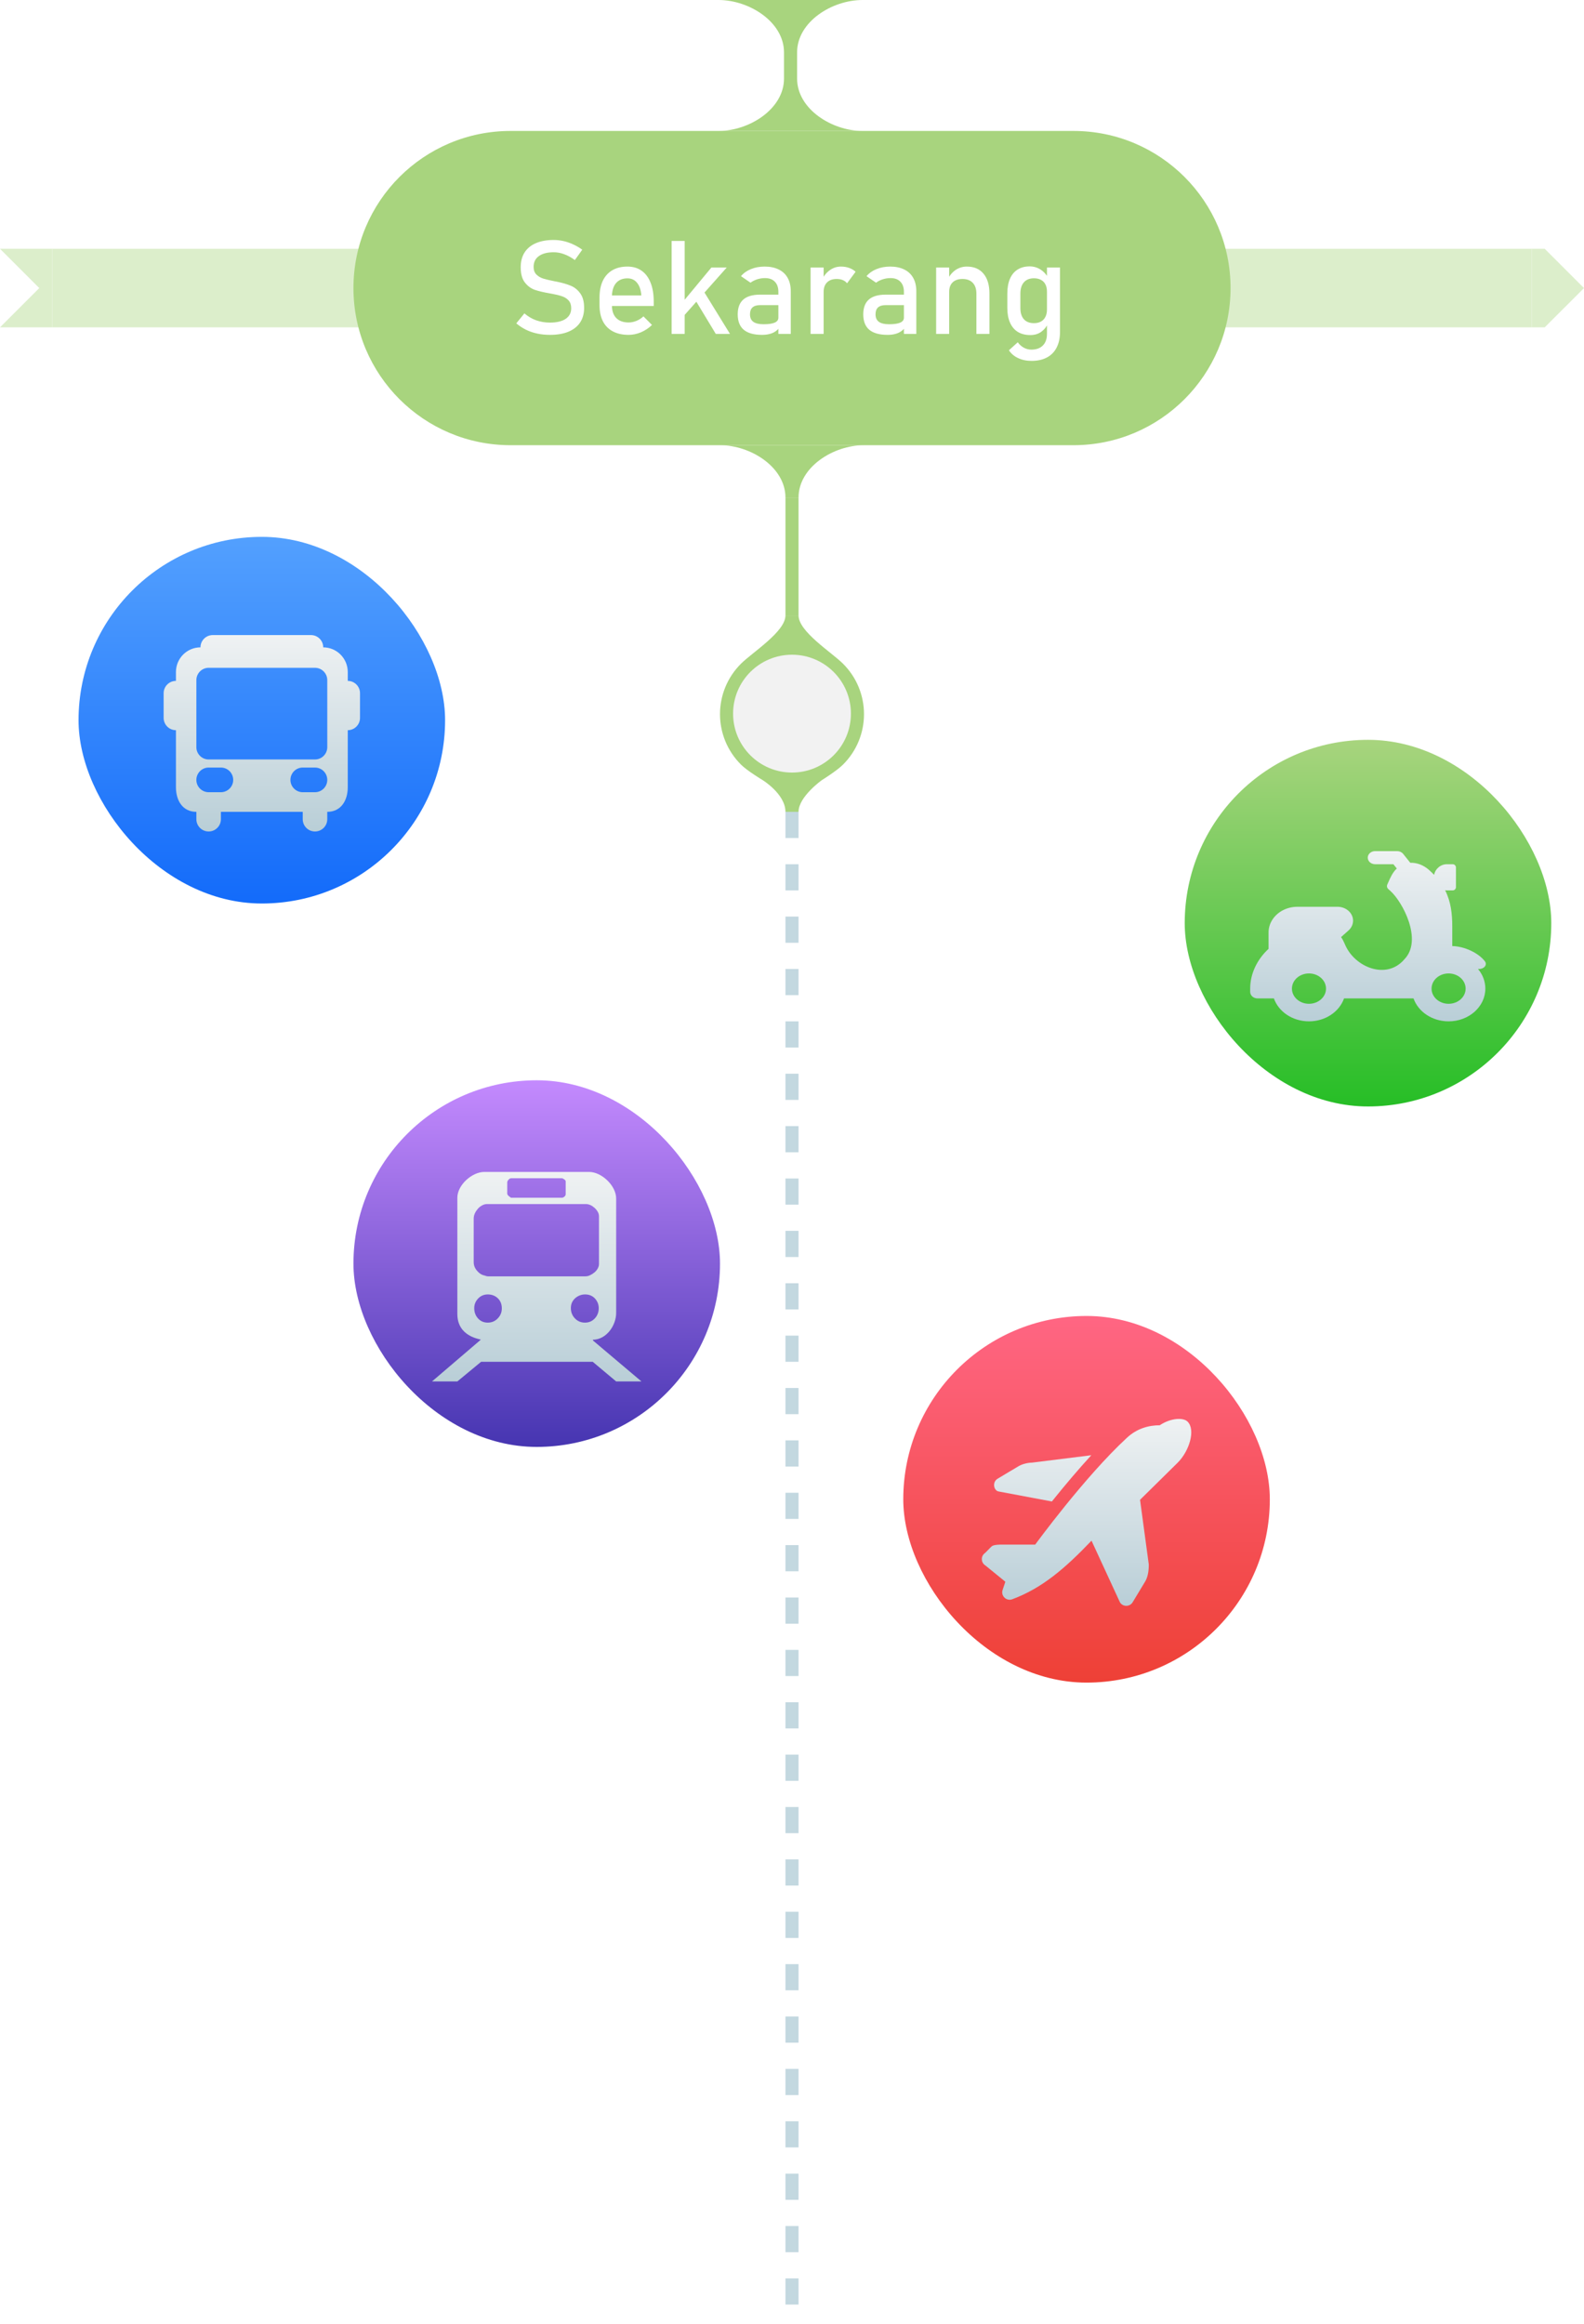
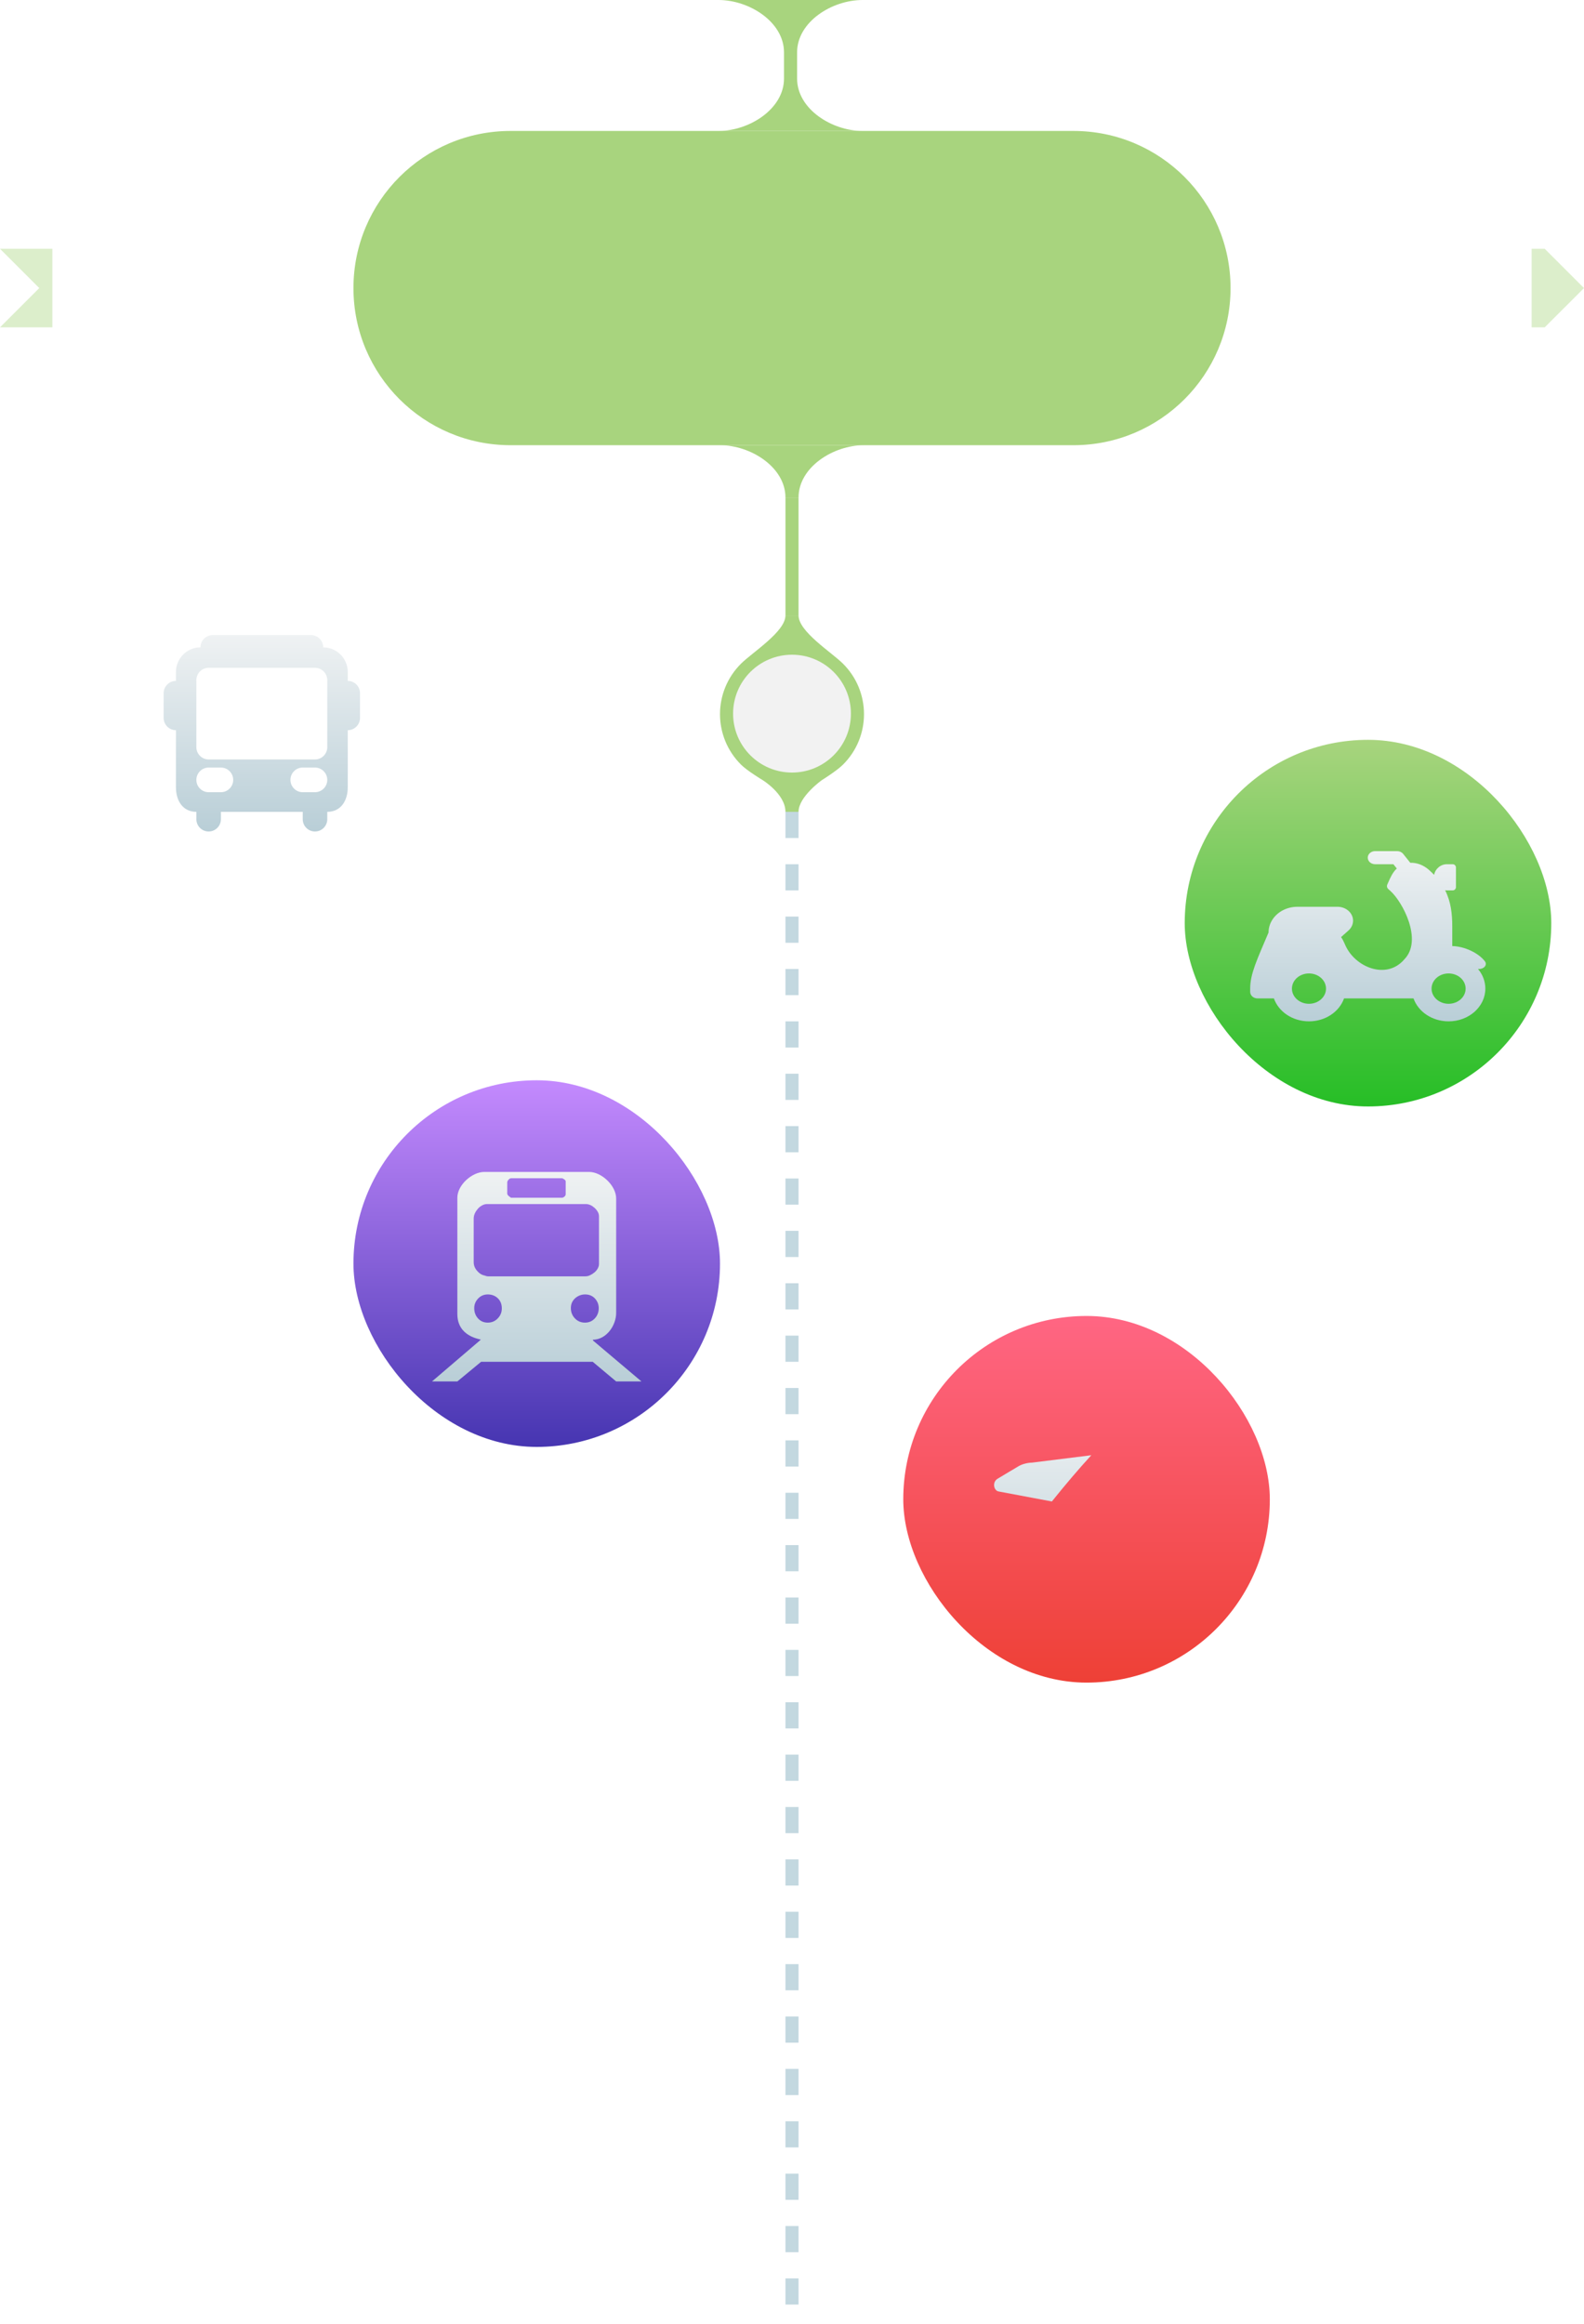
<svg xmlns="http://www.w3.org/2000/svg" width="242" height="355" viewBox="0 0 242 355" fill="none">
-   <rect x="12" y="82" width="56" height="56" rx="28" fill="url(#paint0_linear_3_914)" />
  <g filter="url(#filter0_d_3_914)">
    <path d="M46.251 123.123V122H33.749V123.123C33.749 124.165 32.907 125 31.879 125C30.841 125 30 124.165 30 123.123V122C27.934 122 26.879 120.31 26.879 118.236V109.528C25.841 109.528 25 108.684 25 107.651V103.877C25 102.845 25.841 102 26.879 102V100.642C26.879 98.567 28.562 96.877 30.628 96.877C30.628 95.835 31.469 95 32.507 95H47.502C48.54 95 49.381 95.835 49.381 96.877C51.447 96.877 53.13 98.567 53.13 100.642V102C54.168 102 55 102.845 55 103.877V107.651C55 108.684 54.168 109.528 53.13 109.528V118.236C53.13 120.31 52.066 122 50 122V123.123C50 124.165 49.159 125 48.121 125C47.083 125 46.251 124.165 46.251 123.123ZM44.372 117.123C44.372 118.155 45.213 119 46.242 119H48.121C49.159 119 50 118.155 50 117.123C50 116.081 49.159 115.236 48.121 115.236H46.242C45.213 115.236 44.372 116.081 44.372 117.123ZM30 117.123C30 118.155 30.841 119 31.879 119H33.749C34.787 119 35.628 118.155 35.628 117.123C35.628 116.081 34.787 115.236 33.749 115.236H31.879C30.841 115.236 30 116.081 30 117.123ZM30 101.887V112.123C30 113.155 30.841 114 31.879 114H48.121C49.159 114 50 113.155 50 112.123V101.887C50 100.845 49.159 100 48.121 100H31.879C30.841 100 30 100.845 30 101.887Z" fill="url(#paint1_linear_3_914)" />
  </g>
  <rect x="54" y="165" width="56" height="56" rx="28" fill="url(#paint2_linear_3_914)" />
  <g filter="url(#filter1_d_3_914)">
    <path d="M90.639 202.786L90.557 202.629C92.625 202.629 94.136 200.474 94.136 198.526V181.058C94.136 179.086 91.904 177 90.003 177H74.005C72.077 177 69.871 179.029 69.871 180.938V198.683C69.871 202.26 73.497 202.519 73.45 202.629L66 209H69.871L73.5 206H90.557L94.136 209H98L90.639 202.786ZM77.495 178.602C77.495 178.468 77.561 178.333 77.695 178.183C77.828 178.033 77.961 177.966 78.094 177.966H85.869C85.921 177.966 86.032 178.011 86.187 178.123C86.342 178.228 86.424 178.333 86.424 178.438V180.414C86.424 180.549 86.357 180.669 86.224 180.774C86.091 180.886 85.973 180.938 85.869 180.938H78.057L77.894 180.811C77.798 180.751 77.717 180.676 77.635 180.594C77.554 180.519 77.502 180.407 77.495 180.294V178.602ZM72.37 184.113C72.37 183.851 72.43 183.589 72.548 183.327C72.666 183.072 72.821 182.84 73.006 182.623C73.191 182.413 73.413 182.241 73.664 182.106C73.901 181.972 74.167 181.904 74.441 181.904H89.485C89.722 181.904 89.958 181.957 90.195 182.061C90.439 182.166 90.654 182.323 90.853 182.503C91.053 182.69 91.216 182.9 91.334 183.11C91.452 183.319 91.511 183.551 91.511 183.791V191.059C91.511 191.298 91.445 191.531 91.312 191.763C91.179 191.995 91.001 192.204 90.794 192.369C90.587 192.541 90.365 192.676 90.121 192.788C89.899 192.893 89.655 192.953 89.404 192.946H74.522L74.315 192.916C74.234 192.893 74.153 192.863 74.079 192.833C73.627 192.751 73.236 192.511 72.888 192.107C72.54 191.703 72.37 191.261 72.37 190.782V184.113ZM76.046 199.372C75.639 199.799 75.129 200.016 74.522 200.016C73.908 200.016 73.413 199.799 73.028 199.372C72.644 198.945 72.452 198.421 72.452 197.8C72.452 197.238 72.651 196.752 73.051 196.332C73.443 195.92 73.938 195.711 74.522 195.711C75.129 195.711 75.639 195.905 76.046 196.287C76.46 196.684 76.667 197.193 76.667 197.845C76.667 198.436 76.46 198.945 76.046 199.372ZM87.836 199.372C87.429 198.945 87.215 198.421 87.215 197.8C87.215 197.178 87.437 196.684 87.873 196.287C88.295 195.913 88.842 195.703 89.404 195.711C90.01 195.711 90.513 195.92 90.897 196.332C91.275 196.752 91.474 197.238 91.474 197.8C91.474 198.421 91.275 198.945 90.875 199.372C90.476 199.799 89.973 200.016 89.367 200.016C88.753 200.016 88.243 199.799 87.836 199.372Z" fill="url(#paint3_linear_3_914)" />
  </g>
  <rect x="138" y="201" width="56" height="56" rx="28" fill="url(#paint4_linear_3_914)" />
  <g filter="url(#filter2_d_3_914)">
-     <path d="M181.431 215.134C182.692 216.38 181.709 219.631 179.929 221.403L174.173 227.078L175.51 236.971C175.51 238.091 175.319 238.956 174.952 239.565L173.046 242.723C172.627 243.42 171.638 243.46 171.158 242.823C171.128 242.783 171.104 242.738 171.083 242.693L166.759 233.322C162.685 237.59 159.185 240.59 154.618 242.283C153.726 242.579 152.878 241.734 153.176 240.847L153.595 239.595L150.61 237.159C150.574 237.13 150.536 237.103 150.497 237.077L150.492 237.073C149.864 236.644 149.833 235.728 150.423 235.257L150.431 235.25C150.483 235.209 150.535 235.167 150.581 235.12L151.367 234.32C151.464 234.221 151.57 234.127 151.7 234.077C152.108 233.922 152.736 233.92 153.12 233.92H158.157C158.157 233.92 165.685 223.59 172.185 217.59C173.719 216.173 175.51 215.693 177.184 215.693C178.858 214.573 180.775 214.48 181.431 215.134Z" fill="url(#paint5_linear_3_914)" />
    <path d="M161.178 226.747C162.795 224.747 164.722 222.454 166.727 220.271L157.652 221.403C157.094 221.403 156.208 221.59 155.597 221.955L152.424 223.85C151.761 224.245 151.69 225.15 152.229 225.65C152.325 225.739 152.452 225.785 152.581 225.809L160.705 227.335C160.859 227.142 161.017 226.946 161.178 226.747Z" fill="url(#paint6_linear_3_914)" />
  </g>
  <rect x="181" y="113" width="56" height="56" rx="28" fill="url(#paint7_linear_3_914)" />
  <g filter="url(#filter3_d_3_914)">
-     <path fill-rule="evenodd" clip-rule="evenodd" d="M210.086 128C209.466 128 208.963 128.448 208.963 129C208.963 129.552 209.466 130 210.086 130H212.876L213.4 130.653C212.762 131.254 212.429 132.013 212.091 132.781C212.044 132.887 211.997 132.994 211.949 133.101C211.84 133.343 211.904 133.619 212.111 133.804L212.407 134.067C214.296 135.75 217.384 141.583 214.577 144.5C211.856 147.732 207.029 145.749 205.537 142.377L205.481 142.251C205.31 141.86 205.131 141.454 204.882 141.136L206.02 140.121C206.467 139.723 206.718 139.184 206.718 138.621C206.718 137.45 205.652 136.5 204.336 136.5H198.216C196.546 136.5 195.019 137.34 194.272 138.671C193.966 139.216 193.807 139.817 193.807 140.427V142.927C192.078 144.514 191 146.712 191 149V149.5C191 150.052 191.503 150.5 192.123 150.5H194.625C195.34 152.529 197.468 154 199.982 154C202.495 154 204.623 152.529 205.338 150.5H215.956C216.672 152.529 218.799 154 221.313 154C224.413 154 226.927 151.761 226.927 149C226.927 147.874 226.509 146.836 225.804 146H226.002C226.747 146 227.273 145.357 226.848 144.812C225.853 143.531 223.744 142.55 221.874 142.5V139.5C221.874 137.546 221.661 135.718 220.784 133.98C220.877 133.993 220.971 134 221.068 134H221.936C222.212 134 222.436 133.776 222.436 133.5V130.5C222.436 130.224 222.212 130 221.936 130H221.068C220.091 130 219.278 130.7 219.103 131.626C218.851 131.361 218.577 131.098 218.279 130.837C217.488 130.143 216.459 129.74 215.46 129.78L214.368 128.419C214.157 128.156 213.817 128 213.454 128H210.086ZM199.982 151.318C198.544 151.318 197.379 150.28 197.379 149C197.379 147.72 198.544 146.682 199.982 146.682C201.419 146.682 202.585 147.72 202.585 149C202.585 150.28 201.419 151.318 199.982 151.318ZM221.313 151.318C219.876 151.318 218.71 150.28 218.71 149C218.71 147.72 219.876 146.682 221.313 146.682C222.751 146.682 223.916 147.72 223.916 149C223.916 150.28 222.751 151.318 221.313 151.318Z" fill="url(#paint8_linear_3_914)" />
+     <path fill-rule="evenodd" clip-rule="evenodd" d="M210.086 128C209.466 128 208.963 128.448 208.963 129C208.963 129.552 209.466 130 210.086 130H212.876L213.4 130.653C212.762 131.254 212.429 132.013 212.091 132.781C212.044 132.887 211.997 132.994 211.949 133.101C211.84 133.343 211.904 133.619 212.111 133.804L212.407 134.067C214.296 135.75 217.384 141.583 214.577 144.5C211.856 147.732 207.029 145.749 205.537 142.377L205.481 142.251C205.31 141.86 205.131 141.454 204.882 141.136L206.02 140.121C206.467 139.723 206.718 139.184 206.718 138.621C206.718 137.45 205.652 136.5 204.336 136.5H198.216C196.546 136.5 195.019 137.34 194.272 138.671C193.966 139.216 193.807 139.817 193.807 140.427C192.078 144.514 191 146.712 191 149V149.5C191 150.052 191.503 150.5 192.123 150.5H194.625C195.34 152.529 197.468 154 199.982 154C202.495 154 204.623 152.529 205.338 150.5H215.956C216.672 152.529 218.799 154 221.313 154C224.413 154 226.927 151.761 226.927 149C226.927 147.874 226.509 146.836 225.804 146H226.002C226.747 146 227.273 145.357 226.848 144.812C225.853 143.531 223.744 142.55 221.874 142.5V139.5C221.874 137.546 221.661 135.718 220.784 133.98C220.877 133.993 220.971 134 221.068 134H221.936C222.212 134 222.436 133.776 222.436 133.5V130.5C222.436 130.224 222.212 130 221.936 130H221.068C220.091 130 219.278 130.7 219.103 131.626C218.851 131.361 218.577 131.098 218.279 130.837C217.488 130.143 216.459 129.74 215.46 129.78L214.368 128.419C214.157 128.156 213.817 128 213.454 128H210.086ZM199.982 151.318C198.544 151.318 197.379 150.28 197.379 149C197.379 147.72 198.544 146.682 199.982 146.682C201.419 146.682 202.585 147.72 202.585 149C202.585 150.28 201.419 151.318 199.982 151.318ZM221.313 151.318C219.876 151.318 218.71 150.28 218.71 149C218.71 147.72 219.876 146.682 221.313 146.682C222.751 146.682 223.916 147.72 223.916 149C223.916 150.28 222.751 151.318 221.313 151.318Z" fill="url(#paint8_linear_3_914)" />
  </g>
  <g opacity="0.4">
    <path d="M8 38H0L6 44L0 50H8V38Z" fill="#A8D47E" />
-     <rect x="8" y="38" width="226" height="12" fill="#A8D47E" />
    <path d="M236 38H234V50H236L242 44L236 38Z" fill="#A8D47E" />
  </g>
  <path d="M54 44C54 30.745 64.745 20 78 20H164C177.255 20 188 30.745 188 44C188 57.255 177.255 68 164 68H78C64.745 68 54 57.255 54 44Z" fill="#A8D47E" />
-   <path d="M84.025 51.147C83.342 51.147 82.694 51.081 82.082 50.951C81.47 50.821 80.897 50.626 80.363 50.365C79.836 50.105 79.341 49.779 78.879 49.389L80.119 47.865C80.659 48.334 81.255 48.685 81.906 48.92C82.557 49.154 83.264 49.272 84.025 49.272C85.054 49.272 85.852 49.083 86.418 48.705C86.984 48.321 87.268 47.781 87.268 47.084V47.074C87.268 46.579 87.137 46.189 86.877 45.902C86.623 45.609 86.291 45.395 85.881 45.258C85.477 45.115 84.953 44.984 84.309 44.867C84.289 44.861 84.266 44.857 84.24 44.857C84.221 44.857 84.201 44.854 84.182 44.848L84.035 44.818C83.085 44.656 82.31 44.473 81.711 44.272C81.118 44.063 80.611 43.689 80.188 43.148C79.764 42.602 79.553 41.827 79.553 40.824V40.815C79.553 39.935 79.748 39.187 80.139 38.568C80.536 37.943 81.112 37.468 81.867 37.143C82.622 36.817 83.531 36.654 84.592 36.654C85.1 36.654 85.598 36.71 86.086 36.82C86.581 36.931 87.066 37.097 87.541 37.318C88.023 37.533 88.495 37.807 88.957 38.139L87.824 39.721C87.284 39.324 86.743 39.027 86.203 38.832C85.669 38.63 85.132 38.529 84.592 38.529C83.622 38.529 82.867 38.725 82.326 39.115C81.792 39.499 81.525 40.046 81.525 40.756V40.766C81.525 41.254 81.662 41.638 81.936 41.918C82.216 42.198 82.561 42.406 82.971 42.543C83.387 42.673 83.963 42.81 84.699 42.953C84.725 42.96 84.748 42.966 84.768 42.973C84.794 42.973 84.82 42.976 84.846 42.982C84.878 42.989 84.914 42.995 84.953 43.002C84.992 43.008 85.028 43.015 85.061 43.022C85.92 43.197 86.636 43.406 87.209 43.647C87.788 43.887 88.27 44.278 88.654 44.818C89.045 45.352 89.24 46.085 89.24 47.016V47.035C89.24 47.901 89.035 48.643 88.625 49.262C88.215 49.874 87.619 50.342 86.838 50.668C86.063 50.987 85.126 51.147 84.025 51.147ZM96.037 51.147C95.1 51.147 94.299 50.971 93.635 50.619C92.971 50.268 92.463 49.753 92.111 49.076C91.766 48.393 91.594 47.569 91.594 46.605V45.463C91.594 44.46 91.76 43.604 92.092 42.895C92.43 42.185 92.919 41.645 93.557 41.273C94.195 40.902 94.963 40.717 95.861 40.717C96.708 40.717 97.43 40.928 98.029 41.352C98.628 41.775 99.084 42.387 99.397 43.188C99.716 43.988 99.875 44.949 99.875 46.068V46.732H93.039V45.131H97.981C97.922 44.304 97.707 43.663 97.336 43.207C96.971 42.745 96.48 42.514 95.861 42.514C95.106 42.514 94.52 42.761 94.103 43.256C93.693 43.751 93.488 44.45 93.488 45.355V46.645C93.488 47.484 93.71 48.129 94.152 48.578C94.595 49.027 95.223 49.252 96.037 49.252C96.441 49.252 96.841 49.171 97.238 49.008C97.635 48.845 97.99 48.617 98.303 48.324L99.611 49.633C99.11 50.115 98.547 50.489 97.922 50.756C97.297 51.016 96.669 51.147 96.037 51.147ZM103.469 47.152L108.684 40.863H111.027L103.342 49.516L103.469 47.152ZM102.609 36.801H104.602V51H102.609V36.801ZM105.822 45.15L107.102 43.822L111.525 51H109.357L105.822 45.15ZM118.918 44.574C118.918 43.91 118.739 43.396 118.381 43.031C118.029 42.66 117.528 42.475 116.877 42.475C116.473 42.475 116.076 42.536 115.686 42.66C115.301 42.784 114.96 42.956 114.66 43.178L113.205 42.182C113.589 41.719 114.094 41.361 114.719 41.107C115.35 40.847 116.05 40.717 116.818 40.717C117.658 40.717 118.378 40.867 118.977 41.166C119.576 41.459 120.031 41.889 120.344 42.455C120.656 43.015 120.812 43.692 120.812 44.486V51H118.918V44.574ZM116.438 51.147C115.188 51.147 114.253 50.889 113.635 50.375C113.016 49.854 112.707 49.066 112.707 48.012C112.707 47.009 112.99 46.257 113.557 45.756C114.123 45.255 114.979 45.004 116.125 45.004H119.006L119.143 46.605H116.135C115.614 46.605 115.223 46.723 114.963 46.957C114.709 47.185 114.582 47.536 114.582 48.012C114.582 48.526 114.751 48.907 115.09 49.154C115.435 49.402 115.956 49.525 116.652 49.525C117.414 49.525 117.98 49.444 118.352 49.281C118.729 49.118 118.918 48.865 118.918 48.52L119.123 49.945C118.947 50.219 118.729 50.443 118.469 50.619C118.215 50.795 117.919 50.925 117.58 51.01C117.242 51.101 116.861 51.147 116.438 51.147ZM123.84 40.863H125.832V51H123.84V40.863ZM129.416 43.266C129.24 43.051 129.019 42.888 128.752 42.777C128.485 42.667 128.176 42.611 127.824 42.611C127.193 42.611 126.701 42.787 126.35 43.139C126.005 43.484 125.832 43.965 125.832 44.584L125.627 42.631C125.939 42.025 126.343 41.557 126.838 41.225C127.333 40.886 127.88 40.717 128.479 40.717C128.941 40.717 129.357 40.785 129.729 40.922C130.106 41.052 130.435 41.247 130.715 41.508L129.416 43.266ZM138.098 44.574C138.098 43.91 137.919 43.396 137.561 43.031C137.209 42.66 136.708 42.475 136.057 42.475C135.653 42.475 135.256 42.536 134.865 42.66C134.481 42.784 134.139 42.956 133.84 43.178L132.385 42.182C132.769 41.719 133.273 41.361 133.898 41.107C134.53 40.847 135.23 40.717 135.998 40.717C136.838 40.717 137.557 40.867 138.156 41.166C138.755 41.459 139.211 41.889 139.523 42.455C139.836 43.015 139.992 43.692 139.992 44.486V51H138.098V44.574ZM135.617 51.147C134.367 51.147 133.433 50.889 132.814 50.375C132.196 49.854 131.887 49.066 131.887 48.012C131.887 47.009 132.17 46.257 132.736 45.756C133.303 45.255 134.159 45.004 135.305 45.004H138.186L138.322 46.605H135.314C134.794 46.605 134.403 46.723 134.143 46.957C133.889 47.185 133.762 47.536 133.762 48.012C133.762 48.526 133.931 48.907 134.27 49.154C134.615 49.402 135.135 49.525 135.832 49.525C136.594 49.525 137.16 49.444 137.531 49.281C137.909 49.118 138.098 48.865 138.098 48.52L138.303 49.945C138.127 50.219 137.909 50.443 137.648 50.619C137.395 50.795 137.098 50.925 136.76 51.01C136.421 51.101 136.04 51.147 135.617 51.147ZM143.02 40.863H145.012V51H143.02V40.863ZM149.172 44.857C149.172 44.141 148.986 43.588 148.615 43.197C148.244 42.807 147.723 42.611 147.053 42.611C146.402 42.611 145.897 42.784 145.539 43.129C145.188 43.474 145.012 43.959 145.012 44.584L144.807 42.631C145.119 42.019 145.526 41.547 146.027 41.215C146.535 40.883 147.095 40.717 147.707 40.717C148.807 40.717 149.657 41.078 150.256 41.801C150.861 42.517 151.164 43.533 151.164 44.848V51H149.172V44.857ZM157.59 55.121C156.828 55.121 156.145 54.978 155.539 54.691C154.94 54.411 154.475 54.014 154.143 53.5L155.49 52.279C155.751 52.637 156.06 52.914 156.418 53.109C156.783 53.305 157.163 53.402 157.561 53.402C158.322 53.402 158.911 53.191 159.328 52.768C159.745 52.351 159.953 51.758 159.953 50.99V40.863H161.945V50.697C161.945 51.628 161.773 52.426 161.428 53.09C161.089 53.754 160.594 54.258 159.943 54.603C159.292 54.949 158.508 55.121 157.59 55.121ZM157.404 51.176C156.662 51.176 156.027 51.016 155.5 50.697C154.979 50.372 154.582 49.9 154.309 49.281C154.035 48.663 153.898 47.921 153.898 47.055V44.818C153.898 43.946 154.032 43.2 154.299 42.582C154.566 41.964 154.953 41.495 155.461 41.176C155.975 40.85 156.59 40.688 157.307 40.688C157.906 40.688 158.452 40.844 158.947 41.156C159.449 41.469 159.852 41.908 160.158 42.475L159.953 44.545C159.953 44.115 159.875 43.747 159.719 43.441C159.562 43.135 159.335 42.904 159.035 42.748C158.742 42.585 158.384 42.504 157.961 42.504C157.303 42.504 156.792 42.709 156.428 43.119C156.07 43.529 155.891 44.105 155.891 44.848V47.055C155.891 47.79 156.07 48.36 156.428 48.764C156.792 49.161 157.303 49.359 157.961 49.359C158.384 49.359 158.742 49.278 159.035 49.115C159.335 48.946 159.562 48.705 159.719 48.393C159.875 48.08 159.953 47.706 159.953 47.27L160.09 49.408C159.888 49.91 159.556 50.329 159.094 50.668C158.638 51.007 158.075 51.176 157.404 51.176Z" fill="white" />
  <path d="M122 76C122 71.348 127.314 68 132 68H110C114.686 68 120 71.348 120 76H122Z" fill="#A8D47E" />
  <path d="M121 76V94" stroke="#A8D47E" stroke-width="2" />
  <path d="M113.222 101.358C108.926 105.623 108.926 112.537 113.222 116.802C114.181 117.754 116.484 119.132 116.484 119.132C116.484 119.132 119.999 121.275 119.999 124L121.999 124C121.999 121.683 125.579 119.143 125.579 119.143C125.579 119.143 127.812 117.761 128.778 116.802C133.074 112.537 133.074 105.623 128.778 101.358C127.019 99.612 122 96.473 122 94H120C120 96.473 114.981 99.612 113.222 101.358Z" fill="#A8D47E" />
  <circle cx="121" cy="109" r="9" fill="#F2F2F2" />
  <circle cx="121" cy="109" r="6" fill="#F2F2F2" />
  <path d="M121.778 8C121.778 3.348 127.092 0 131.778 0H109.778C114.464 0 119.778 3.348 119.778 8V12C119.778 16.652 114.464 20 109.778 20H131.778C127.092 20 121.778 16.652 121.778 12V8Z" fill="#A8D47E" />
  <path d="M121 124L121 355" stroke="#C3D8E0" stroke-width="2" stroke-linejoin="round" stroke-dasharray="4 4" />
  <defs>
    <filter id="filter0_d_3_914" x="23" y="95" width="34" height="34" filterUnits="userSpaceOnUse" color-interpolation-filters="sRGB">
      <feFlood flood-opacity="0" result="BackgroundImageFix" />
      <feColorMatrix in="SourceAlpha" type="matrix" values="0 0 0 0 0 0 0 0 0 0 0 0 0 0 0 0 0 0 127 0" result="hardAlpha" />
      <feOffset dy="2" />
      <feGaussianBlur stdDeviation="1" />
      <feComposite in2="hardAlpha" operator="out" />
      <feColorMatrix type="matrix" values="0 0 0 0 0.098 0 0 0 0 0.298 0 0 0 0 0.573 0 0 0 0.24 0" />
      <feBlend mode="normal" in2="BackgroundImageFix" result="effect1_dropShadow_3_914" />
      <feBlend mode="normal" in="SourceGraphic" in2="effect1_dropShadow_3_914" result="shape" />
    </filter>
    <filter id="filter1_d_3_914" x="64" y="177" width="36" height="36" filterUnits="userSpaceOnUse" color-interpolation-filters="sRGB">
      <feFlood flood-opacity="0" result="BackgroundImageFix" />
      <feColorMatrix in="SourceAlpha" type="matrix" values="0 0 0 0 0 0 0 0 0 0 0 0 0 0 0 0 0 0 127 0" result="hardAlpha" />
      <feOffset dy="2" />
      <feGaussianBlur stdDeviation="1" />
      <feComposite in2="hardAlpha" operator="out" />
      <feColorMatrix type="matrix" values="0 0 0 0 0.098 0 0 0 0 0.298 0 0 0 0 0.573 0 0 0 0.24 0" />
      <feBlend mode="normal" in2="BackgroundImageFix" result="effect1_dropShadow_3_914" />
      <feBlend mode="normal" in="SourceGraphic" in2="effect1_dropShadow_3_914" result="shape" />
    </filter>
    <filter id="filter2_d_3_914" x="148" y="214.726" width="36" height="32.549" filterUnits="userSpaceOnUse" color-interpolation-filters="sRGB">
      <feFlood flood-opacity="0" result="BackgroundImageFix" />
      <feColorMatrix in="SourceAlpha" type="matrix" values="0 0 0 0 0 0 0 0 0 0 0 0 0 0 0 0 0 0 127 0" result="hardAlpha" />
      <feOffset dy="2" />
      <feGaussianBlur stdDeviation="1" />
      <feComposite in2="hardAlpha" operator="out" />
      <feColorMatrix type="matrix" values="0 0 0 0 0.098 0 0 0 0 0.298 0 0 0 0 0.573 0 0 0 0.24 0" />
      <feBlend mode="normal" in2="BackgroundImageFix" result="effect1_dropShadow_3_914" />
      <feBlend mode="normal" in="SourceGraphic" in2="effect1_dropShadow_3_914" result="shape" />
    </filter>
    <filter id="filter3_d_3_914" x="189" y="128" width="40" height="30" filterUnits="userSpaceOnUse" color-interpolation-filters="sRGB">
      <feFlood flood-opacity="0" result="BackgroundImageFix" />
      <feColorMatrix in="SourceAlpha" type="matrix" values="0 0 0 0 0 0 0 0 0 0 0 0 0 0 0 0 0 0 127 0" result="hardAlpha" />
      <feOffset dy="2" />
      <feGaussianBlur stdDeviation="1" />
      <feComposite in2="hardAlpha" operator="out" />
      <feColorMatrix type="matrix" values="0 0 0 0 0.098 0 0 0 0 0.298 0 0 0 0 0.573 0 0 0 0.24 0" />
      <feBlend mode="normal" in2="BackgroundImageFix" result="effect1_dropShadow_3_914" />
      <feBlend mode="normal" in="SourceGraphic" in2="effect1_dropShadow_3_914" result="shape" />
    </filter>
    <linearGradient id="paint0_linear_3_914" x1="40" y1="82" x2="40" y2="138" gradientUnits="userSpaceOnUse">
      <stop stop-color="#53A0FE" />
      <stop offset="1" stop-color="#136BFA" />
    </linearGradient>
    <linearGradient id="paint1_linear_3_914" x1="39.062" y1="90.634" x2="39.062" y2="125.998" gradientUnits="userSpaceOnUse">
      <stop stop-color="#F7F7F7" />
      <stop offset="1" stop-color="#B7CDD6" />
    </linearGradient>
    <linearGradient id="paint2_linear_3_914" x1="82" y1="165" x2="82" y2="221" gradientUnits="userSpaceOnUse">
      <stop stop-color="#C48AFE" />
      <stop offset="1" stop-color="#4635B1" />
    </linearGradient>
    <linearGradient id="paint3_linear_3_914" x1="81" y1="172.343" x2="81" y2="210.065" gradientUnits="userSpaceOnUse">
      <stop stop-color="#F7F7F7" />
      <stop offset="1" stop-color="#B7CDD6" />
    </linearGradient>
    <linearGradient id="paint4_linear_3_914" x1="166" y1="201" x2="166" y2="257" gradientUnits="userSpaceOnUse">
      <stop stop-color="#FF6683" />
      <stop offset="1" stop-color="#EE4036" />
    </linearGradient>
    <linearGradient id="paint5_linear_3_914" x1="165" y1="210.571" x2="165" y2="244.224" gradientUnits="userSpaceOnUse">
      <stop stop-color="#F7F7F7" />
      <stop offset="1" stop-color="#B7CDD6" />
    </linearGradient>
    <linearGradient id="paint6_linear_3_914" x1="165" y1="210.571" x2="165" y2="244.224" gradientUnits="userSpaceOnUse">
      <stop stop-color="#F7F7F7" />
      <stop offset="1" stop-color="#B7CDD6" />
    </linearGradient>
    <linearGradient id="paint7_linear_3_914" x1="209" y1="113" x2="209" y2="169" gradientUnits="userSpaceOnUse">
      <stop stop-color="#A8D47E" />
      <stop offset="1" stop-color="#26BE26" />
    </linearGradient>
    <linearGradient id="paint8_linear_3_914" x1="207.875" y1="124.216" x2="207.875" y2="154.865" gradientUnits="userSpaceOnUse">
      <stop stop-color="#F7F7F7" />
      <stop offset="1" stop-color="#B7CDD6" />
    </linearGradient>
  </defs>
</svg>